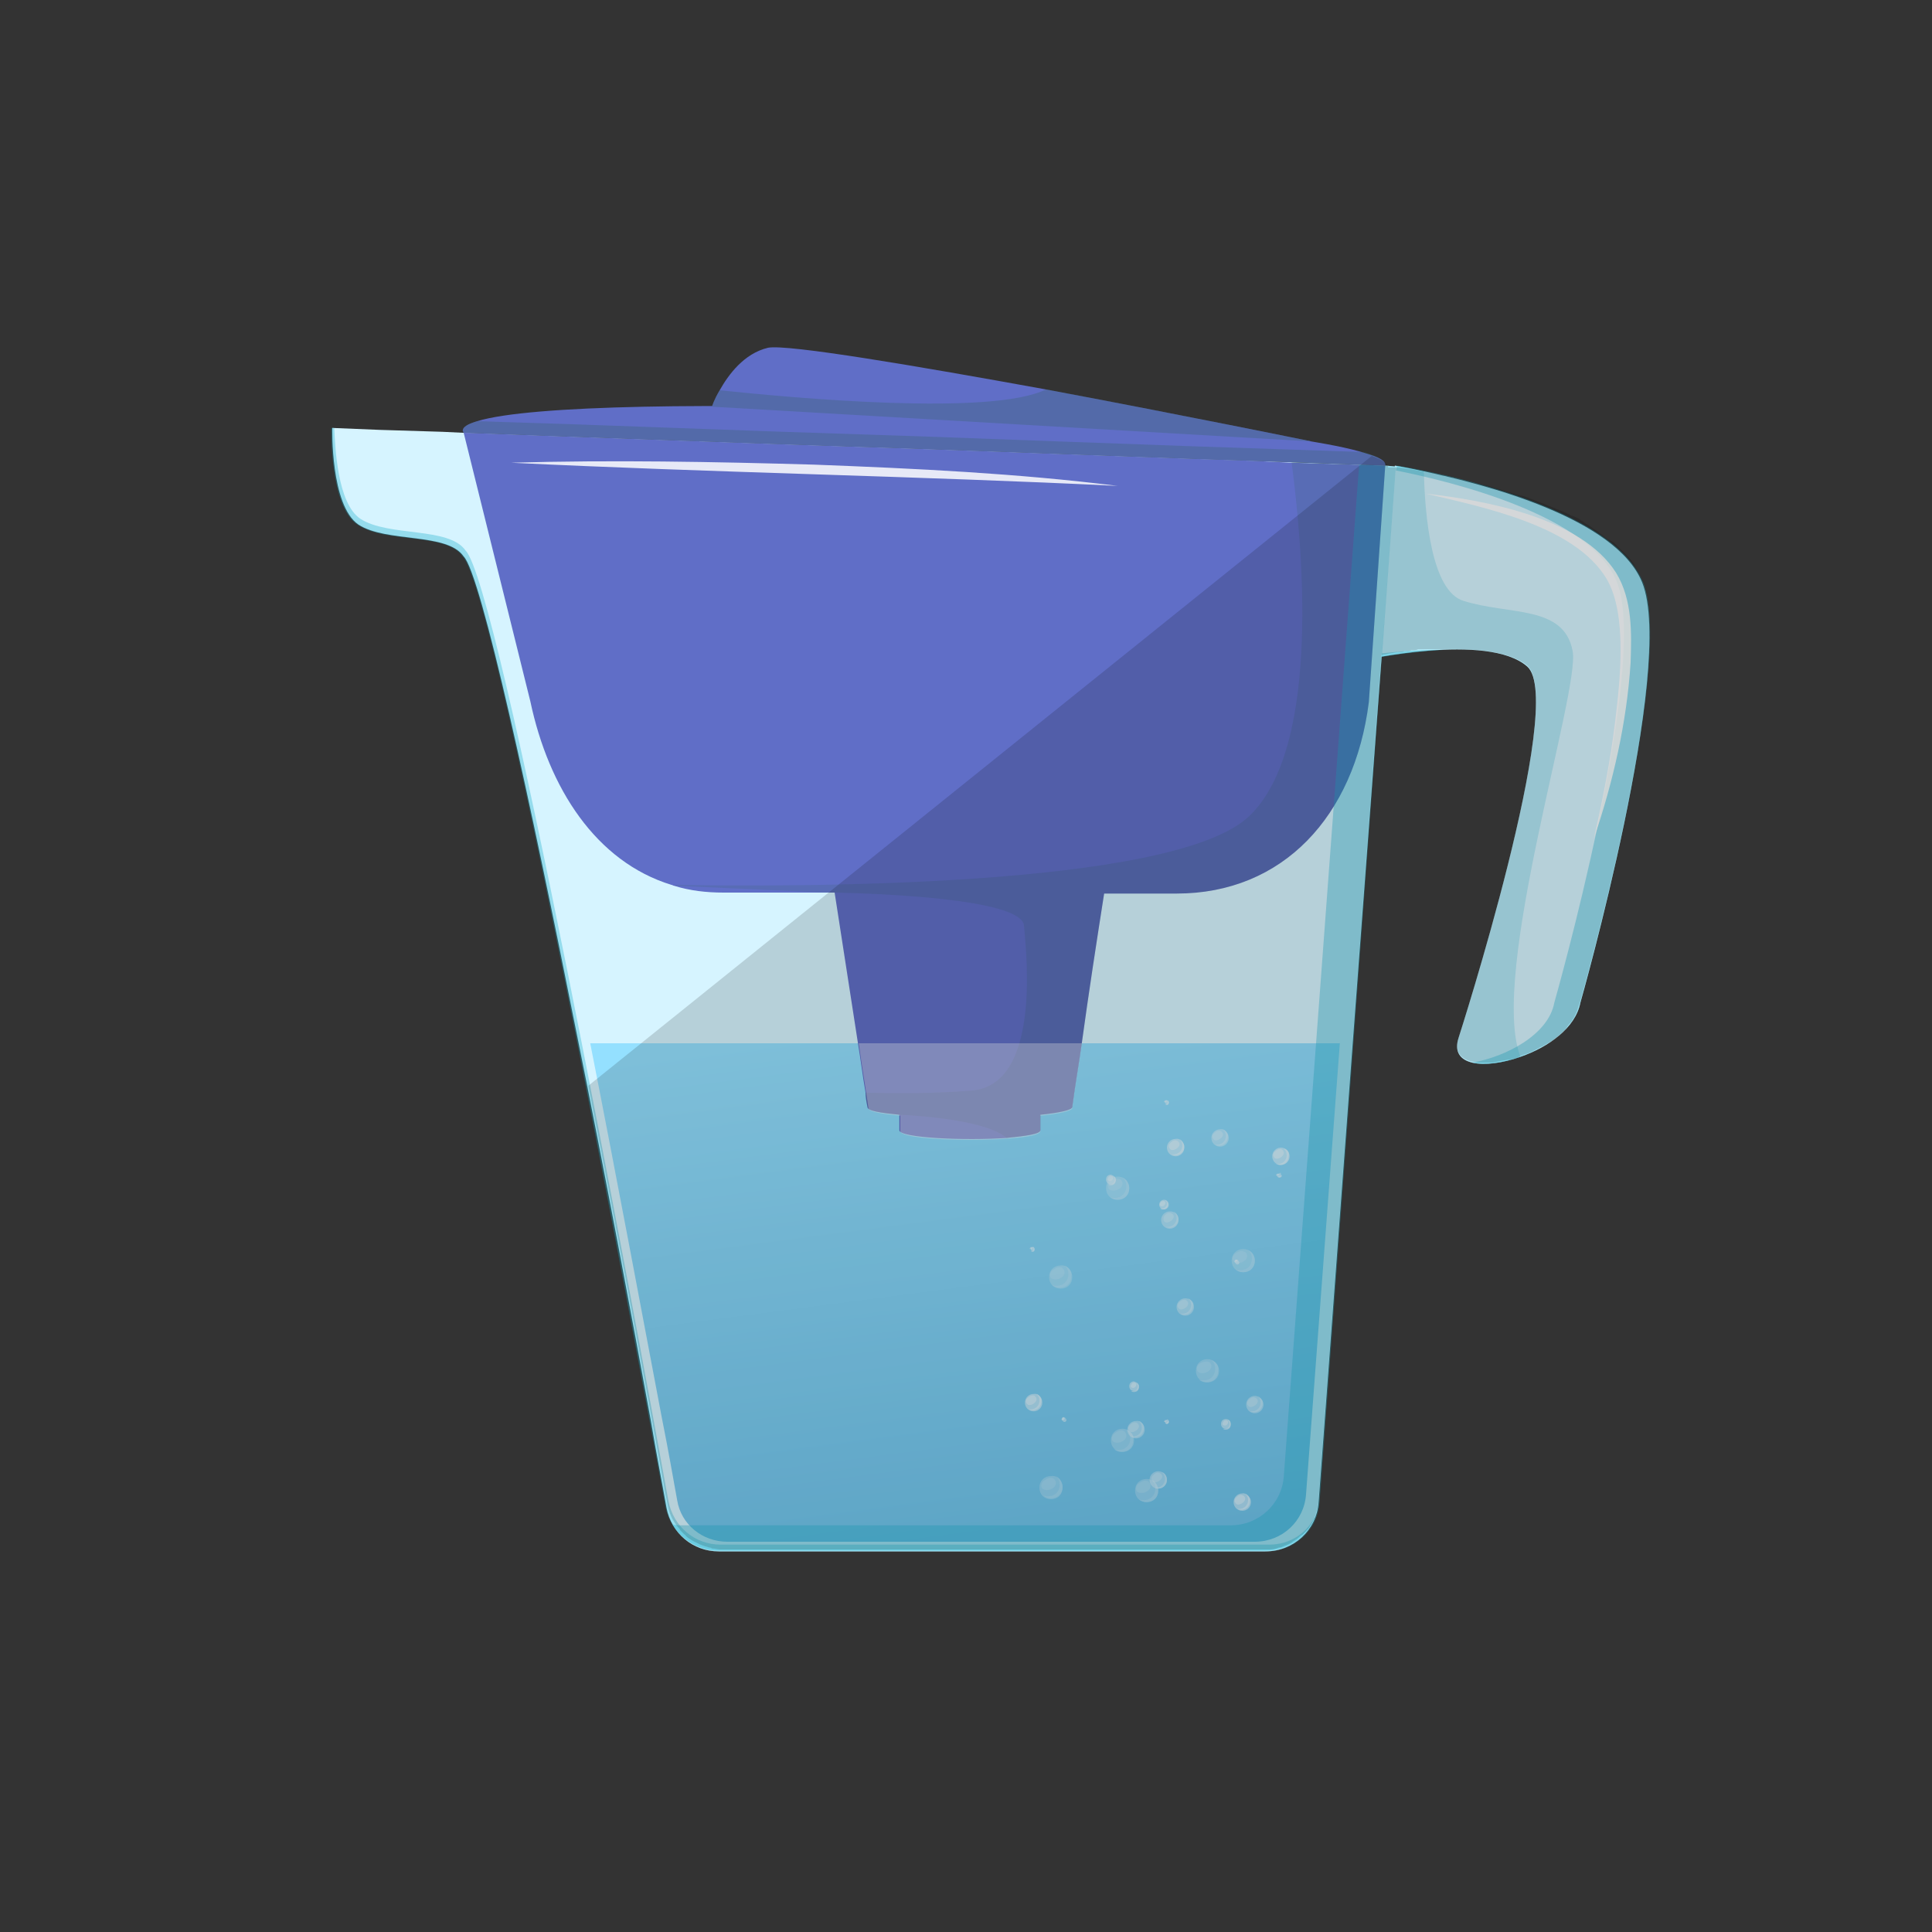
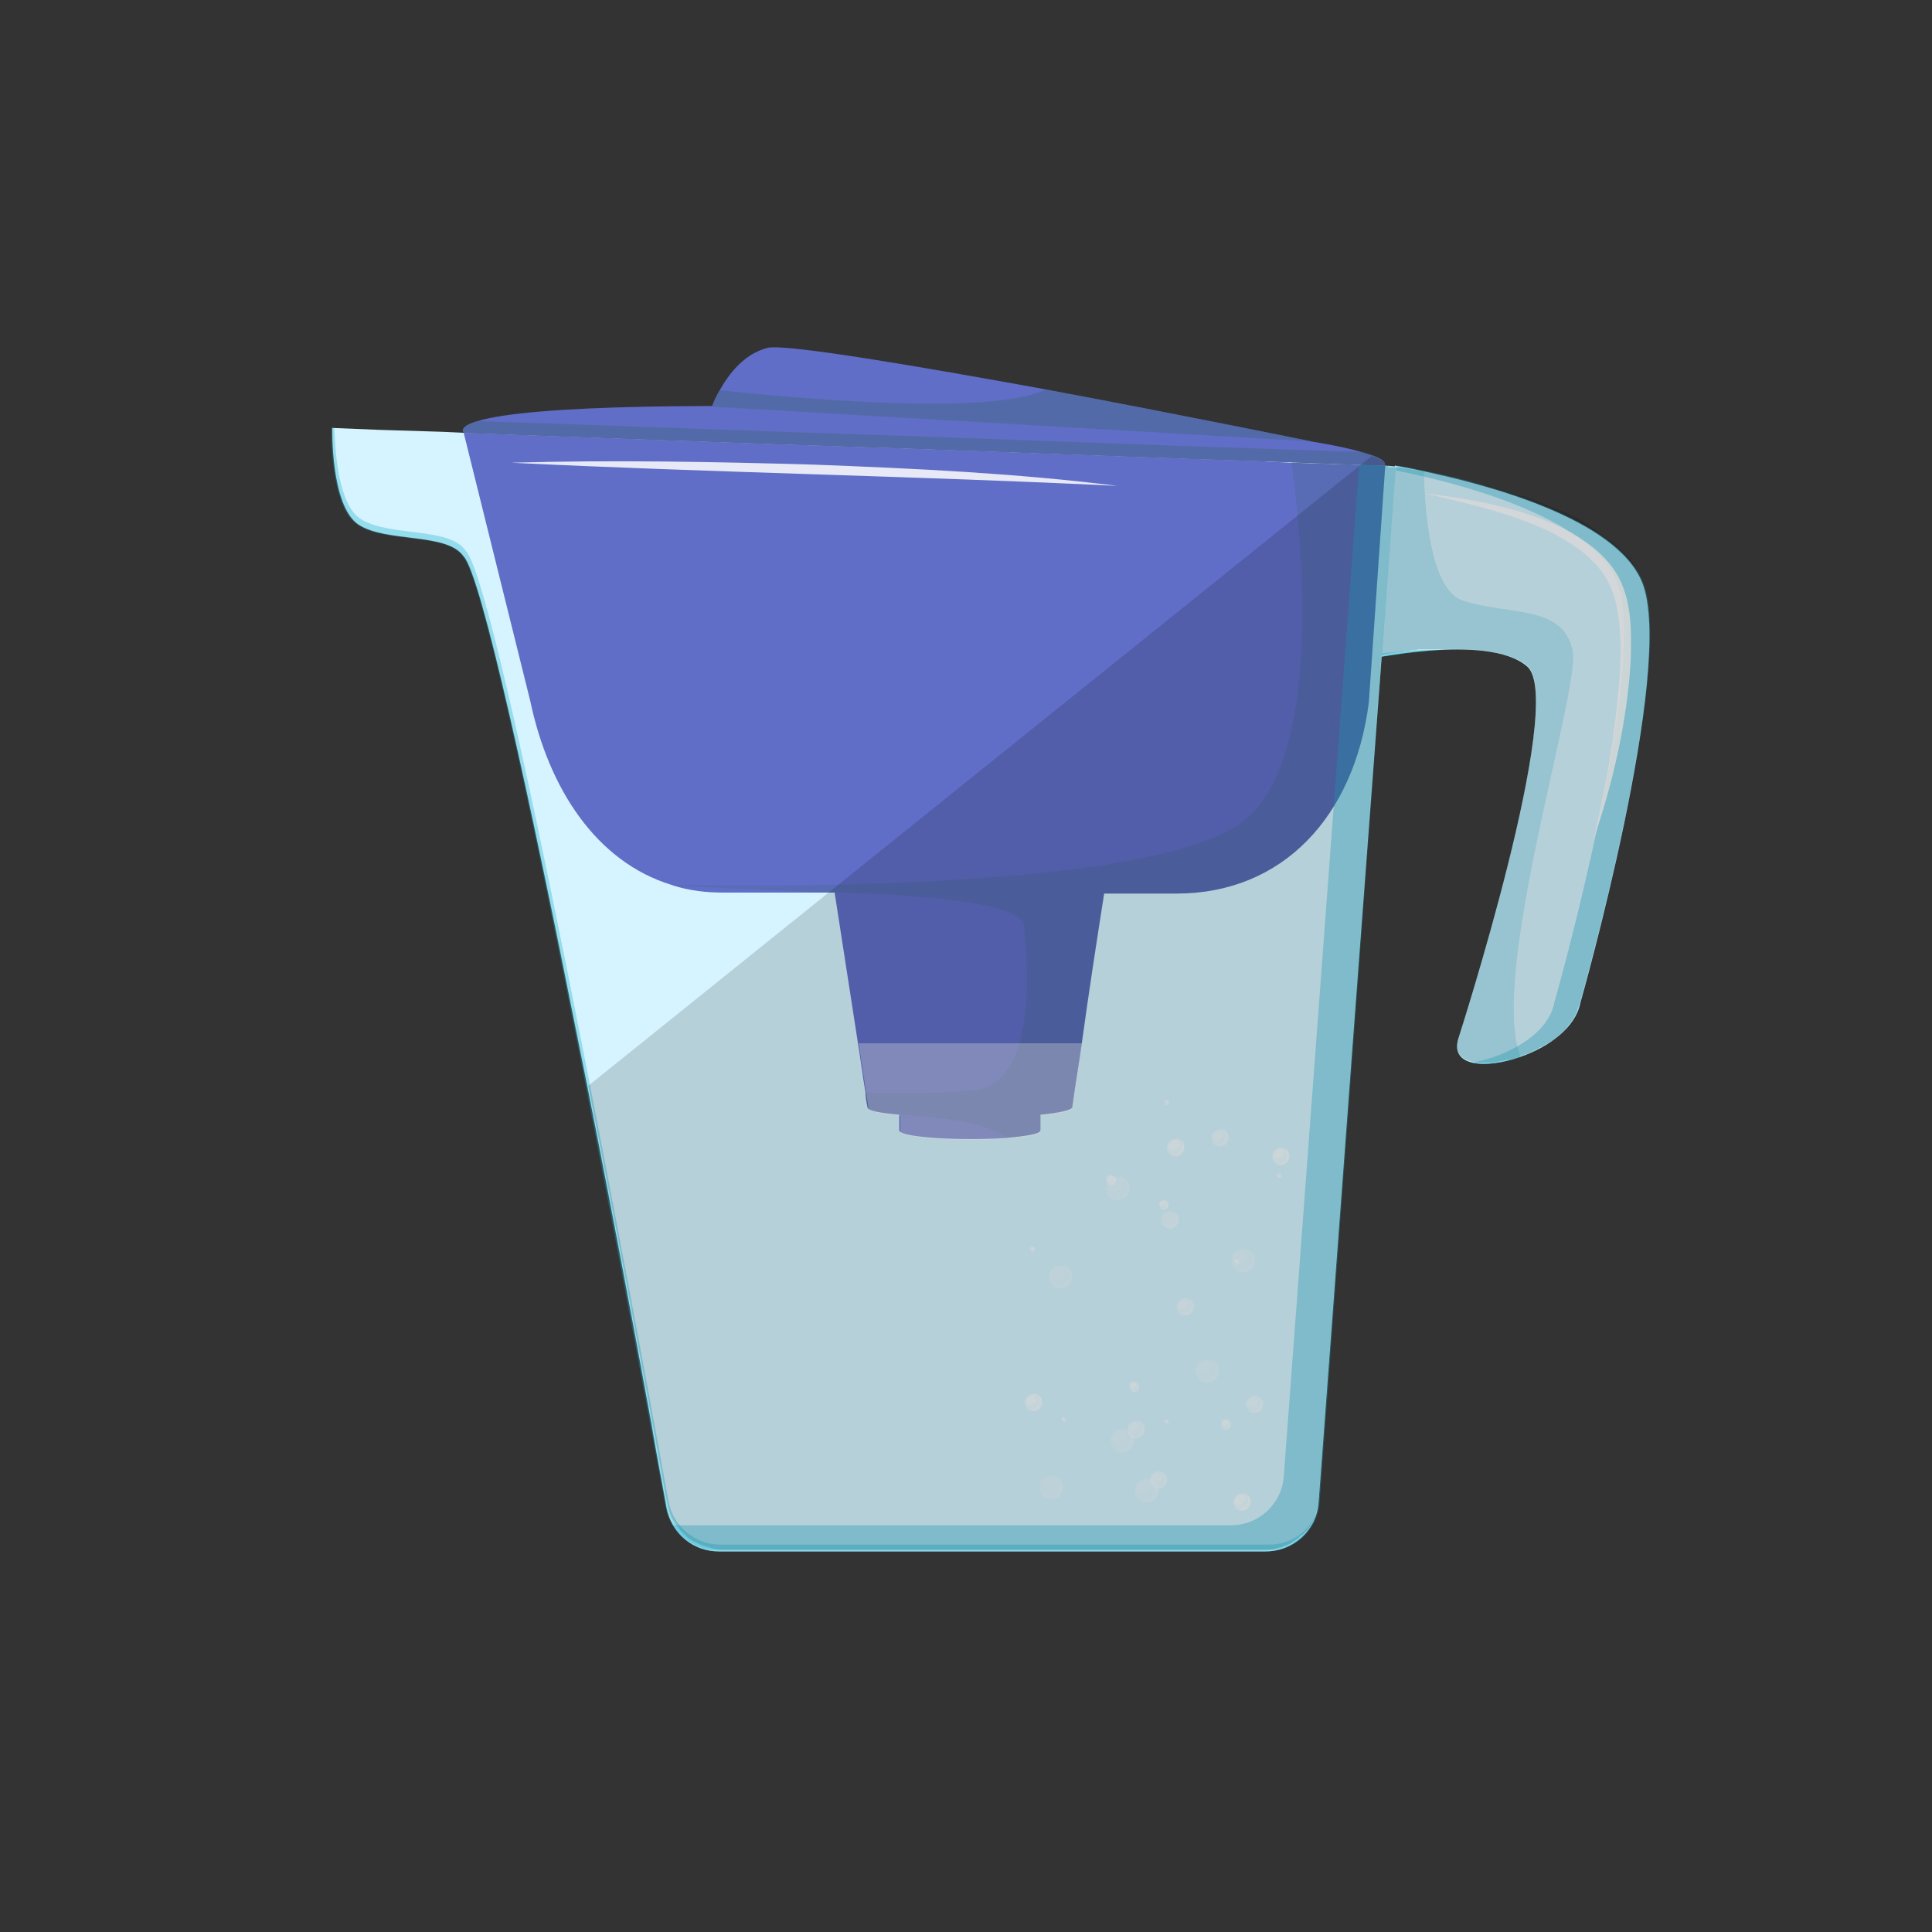
<svg xmlns="http://www.w3.org/2000/svg" version="1.1" x="0px" y="0px" viewBox="0 0 200 200" style="enable-background:new 0 0 200 200;" xml:space="preserve">
  <rect x="0" y="0" width="200" height="200" fill="#333333" stroke="none" />
  <style type="text/css">
	.st0{display:none;}
	.st1{display:inline;fill:#29768B;}
	.st2{display:inline;}
	.st3{fill:#7C7B7B;}
	.st4{opacity:0.5;fill:#525251;enable-background:new    ;}
	.st5{fill:#CECCCB;}
	.st6{fill:#A6D73E;}
	.st7{opacity:0.5;fill:#4D4C4C;enable-background:new    ;}
	.st8{fill:#188342;}
	.st9{fill:#F68838;}
	.st10{fill:#FCB941;}
	.st11{fill:#E22525;}
	.st12{fill:#F34136;}
	.st13{fill:#E7E7E7;}
	.st14{fill:#88C428;}
	.st15{fill:#A1C4E9;}
	.st16{fill:#FFCC67;}
	.st17{fill:#FFFFFF;}
	.st18{fill:#D72328;}
	.st19{fill:#E5E6E7;}
	.st20{fill:#4DA0D8;}
	.st21{fill:#525251;}
	.st22{fill:#448AB9;}
	.st23{fill:#E6E7E8;}
	.st24{fill:#333333;}
	.st25{fill:#3DADE0;}
	.st26{opacity:0.2;fill:#686969;}
	.st27{fill:#FFFFFF;enable-background:new    ;}
	.st28{enable-background:new    ;}
	.st29{fill:#E3E3E3;}
	.st30{fill:#B92A2D;}
	.st31{opacity:0.4;fill:#FFFFFF;enable-background:new    ;}
	.st32{fill:#DDB392;}
	.st33{fill:#ECC19C;}
	.st34{opacity:0.15;fill:#231F20;}
	.st35{opacity:0.1;}
	.st36{fill:#DDDDDC;}
	.st37{opacity:0.2;fill:#7C7B7B;enable-background:new    ;}
	.st38{opacity:0.5;}
	.st39{opacity:0.8;fill:#A6D73E;enable-background:new    ;}
	.st40{fill:#C8BA98;}
	.st41{fill:#B5A181;}
	.st42{fill:#A09071;}
	.st43{opacity:0.6;}
	.st44{fill:#C6C9CB;}
	.st45{fill-rule:evenodd;clip-rule:evenodd;fill:#C6C9CB;}
	.st46{fill:#C3996B;}
	.st47{fill:#FCE8D9;}
	.st48{fill:#1B75BB;}
	.st49{opacity:0.2;fill:#24231C;enable-background:new    ;}
	.st50{fill-rule:evenodd;clip-rule:evenodd;fill:#9B7C55;}
	.st51{fill:#9B7C55;}
	.st52{opacity:0.2;fill:#0F1211;enable-background:new    ;}
	.st53{fill:#FFFFFF;fill-opacity:0.505;}
	.st54{fill:#E3E3E3;enable-background:new    ;}
	.st55{fill:#86BE57;}
	.st56{fill:#74A44C;}
	.st57{opacity:5.000000e-02;fill:#333333;}
	.st58{fill:#1A70B6;}
	.st59{fill:#F6C59E;}
	.st60{fill:#503448;}
	.st61{fill:#E42D2D;}
	.st62{fill:#7F3A26;}
	.st63{fill:#C98679;}
	.st64{fill:#F4B78E;}
	.st65{fill:#B97E64;}
	.st66{fill:#A56E56;}
	.st67{fill:#F3D9D4;}
	.st68{fill:#D28D75;}
	.st69{fill:#F8E5DF;}
	.st70{fill:#F2D2CA;}
	.st71{fill:#916036;}
	.st72{fill:#EBC5BD;}
	.st73{fill:#EA6C07;}
	.st74{fill:#E33C17;}
	.st75{fill:#FCAF3A;}
	.st76{fill:#E7C7BA;}
	.st77{fill:#8F5F40;}
	.st78{fill:#8DA8A4;}
	.st79{fill:#929992;}
	.st80{fill:#914427;}
	.st81{fill:#3BA4C3;}
	.st82{fill:#B38659;}
	.st83{fill:#7C427C;}
	.st84{fill:#9B479A;}
	.st85{fill:#BE1E2D;}
	.st86{fill:#F0AE74;}
	.st87{opacity:0.43;fill:#DC9964;}
	.st88{opacity:0.43;}
	.st89{fill:#DC9964;}
	.st90{fill:#F6E2CA;}
	.st91{opacity:9.000000e-02;}
	.st92{fill:#FEEE36;}
	.st93{fill:#FFCA08;}
	.st94{fill:#F09D00;}
	.st95{fill:#FFEE34;}
	.st96{opacity:0.15;}
	.st97{opacity:5.000000e-02;}
	.st98{fill:#D8DFE1;}
	.st99{fill:#7A97AB;}
	.st100{fill:#4E738A;}
	.st101{fill:#A5BAC9;}
	.st102{fill:#CFDDBB;}
	.st103{fill:#FF8300;}
	.st104{fill:#AF3428;}
	.st105{fill:#666768;}
	.st106{fill:#4D4C4C;}
	.st107{fill-rule:evenodd;clip-rule:evenodd;}
	.st108{fill-rule:evenodd;clip-rule:evenodd;fill:#FFCA33;}
	.st109{fill:#FFFFFF;fill-opacity:0.583;}
	.st110{fill:#A6A8AB;}
	.st111{fill:#2D2D2D;}
	.st112{fill:#BE232B;}
	.st113{fill-rule:evenodd;clip-rule:evenodd;fill:#4D4C4C;}
	.st114{fill:none;stroke:#929497;stroke-width:0.129;stroke-linecap:round;stroke-miterlimit:2.892;}
	.st115{fill-opacity:0.173;}
	.st116{fill:#C7CBD5;}
	.st117{fill-rule:evenodd;clip-rule:evenodd;fill:#929497;}
	.st118{fill:#B4B4B4;}
	.st119{opacity:0.2;fill:#141411;enable-background:new    ;}
	.st120{opacity:0.15;fill:#1C1818;enable-background:new    ;}
	.st121{opacity:0.9;fill:#FFFFFF;enable-background:new    ;}
	.st122{fill:#FDD700;}
	.st123{fill:#B36C00;}
	.st124{fill:#D18F29;}
	.st125{fill:#CFCCCC;}
	.st126{fill:#A9A8A7;}
	.st127{fill:#989898;}
	.st128{fill:#686969;}
	.st129{fill:#F68637;}
	.st130{opacity:0.35;fill:#1C1717;enable-background:new    ;}
	.st131{fill:none;stroke:#FCB941;stroke-width:0.348;stroke-miterlimit:2.989;}
	.st132{fill:none;stroke:#FFCC67;stroke-width:0.477;stroke-miterlimit:2.989;}
	.st133{opacity:0.75;fill:#E2E2E1;enable-background:new    ;}
	.st134{opacity:0.15;enable-background:new    ;}
	.st135{fill:#A87C4F;}
	.st136{fill:none;stroke:#FCB941;stroke-width:0.248;stroke-miterlimit:2.671;}
	.st137{fill:none;stroke:#FFCC67;stroke-width:0.34;stroke-miterlimit:2.671;}
	.st138{fill:#51BAE6;}
	.st139{fill:#E2E2E1;}
	.st140{opacity:0.5;fill:#FFFFFF;enable-background:new    ;}
	.st141{fill:#CFCCB7;}
	.st142{fill:#F2F2F2;}
	.st143{fill:#DA9843;}
	.st144{fill:#9A1E27;}
	.st145{fill:#D7D4BD;}
	.st146{fill-rule:evenodd;clip-rule:evenodd;fill:#7C427C;}
	.st147{fill-rule:evenodd;clip-rule:evenodd;fill:#333333;}
	.st148{fill-rule:evenodd;clip-rule:evenodd;fill:#9B479A;}
	.st149{fill-rule:evenodd;clip-rule:evenodd;fill:#566C35;}
	.st150{fill-rule:evenodd;clip-rule:evenodd;fill:#8DBF44;}
	.st151{fill:#A02023;}
	.st152{fill-rule:evenodd;clip-rule:evenodd;fill:#566F32;}
	.st153{fill:#E3B4D3;}
	.st154{fill:#C098B8;}
	.st155{fill:#CCEAE9;}
	.st156{fill:#167038;}
	.st157{fill:#1C65A0;}
	.st158{fill:#D6F4FF;}
	.st159{opacity:0.35;}
	.st160{fill:#1EAFCC;}
	.st161{opacity:0.2;fill:#1EAFCC;}
	.st162{fill:url(#SVGID_1_);}
	.st163{opacity:0.75;}
	.st164{opacity:0.55;fill:#FFFFFF;}
	.st165{opacity:0.35;fill:#1EAFCC;}
	.st166{fill:#606EC7;}
	.st167{fill:#2B6150;}
	.st168{opacity:0.35;fill:#FFFFFF;}
	.st169{opacity:0.25;}
	.st170{opacity:0.85;}
</style>
  <g id="azzurro_sito" class="st0">
</g>
  <g id="illu">
</g>
  <g id="altro">
    <g>
      <path class="st158" d="M163.6,103.8c-0.5,2.6-3.3,4.6-6.2,5.6c-3.7,1.3-7.4,1-6.4-2c0,0,11.2-34.8,7.1-38.4    c-4.1-3.6-17.3-0.6-17.3-0.6l3.6-20.2c0,0,1.2,0.2,3,0.6c6.2,1.3,19.9,4.8,22.6,11.5C173.5,69,163.6,103.8,163.6,103.8z" />
      <g class="st159">
        <path class="st160" d="M141,67.9l-0.1,0.5c0,0,4.2-0.9,8.5-1.1C146.5,67.2,143.2,67.6,141,67.9z" />
        <path class="st160" d="M170.1,60.3c-3.4-8.7-25.5-12.1-25.5-12.1l-0.1,0.5c6,1.2,20.2,4.7,22.9,11.6c3.4,8.7-6.5,43.5-6.5,43.5     c-0.6,3.3-5,5.6-8.5,6.2c3.2,0.8,10.4-2,11.2-6.2C163.6,103.8,173.5,69,170.1,60.3z" />
      </g>
      <path class="st161" d="M157.4,109.4c-3.7,1.3-7.4,1-6.4-2c0,0,11.2-34.8,7.1-38.4c-4.1-3.6-17.3-0.6-17.3-0.6l3.6-20.2    c0,0,1.2,0.2,3,0.6c0.1,4.7,0.8,12.4,4.1,13.4c4.7,1.5,10.4,0.4,11.3,5.2C163.6,71.5,154.1,101,157.4,109.4z" />
      <path class="st158" d="M144.5,48.3l-4.4,58.7l-3.6,48.5c-0.2,2.9-2.6,5.1-5.5,5.1H74.4c-2.7,0-4.9-1.9-5.4-4.5    c-0.4-2.3-1-5.3-1.6-8.9c-1.9-10.4-4.7-25.4-7.7-40.2C54.9,82.9,49.8,59.4,48,57.6c-1.7-2.5-8-1.4-10.9-3.3c-2.9-2-2.7-10-2.7-10    l4.9,0.2l6.5,0.2l2.1,0.1l10.8,0.4L81.1,46l15,0.5l13.6,0.5l13.8,0.5l6,0.2l14,0.5L144.5,48.3z" />
      <linearGradient id="SVGID_1_" gradientUnits="userSpaceOnUse" x1="106.774" y1="160.441" x2="99.543" y2="105.104">
        <stop offset="0" style="stop-color:#6DC1E8" />
        <stop offset="1" style="stop-color:#94E0FF" />
      </linearGradient>
-       <path class="st162" d="M138.7,108l-3.5,46.7c-0.2,2.8-2.5,4.9-5.3,4.9H75.3c-2.6,0-4.8-1.8-5.2-4.3c-0.4-2.2-0.9-5.1-1.6-8.6    c-1.9-10-4.6-24.5-7.4-38.7H138.7z" />
      <g class="st163">
        <g class="st163">
          <path class="st164" d="M120.8,153.2c0,0.5-0.4,0.9-0.9,0.9c-0.5,0-0.9-0.4-0.9-0.9c0-0.5,0.4-0.9,0.9-0.9      C120.4,152.3,120.8,152.7,120.8,153.2z" />
          <path class="st164" d="M120.3,152.4c0.2,0.2,0.3,0.4,0.3,0.7c0,0.5-0.4,0.9-0.9,0.9c-0.1,0-0.3,0-0.4-0.1      c0.2,0.1,0.4,0.2,0.6,0.2c0.5,0,0.9-0.4,0.9-0.9C120.8,152.8,120.6,152.5,120.3,152.4z" />
          <path class="st164" d="M120.2,152.6c0.2,0.2,0.1,0.5-0.2,0.7c-0.3,0.2-0.6,0.2-0.7,0c-0.2-0.2-0.1-0.5,0.2-0.7      C119.7,152.4,120,152.4,120.2,152.6z" />
        </g>
        <g class="st38">
          <path class="st164" d="M119.9,154.3c0,0.7-0.5,1.2-1.2,1.2c-0.7,0-1.2-0.5-1.2-1.2s0.5-1.2,1.2-1.2      C119.3,153.1,119.9,153.6,119.9,154.3z" />
          <path class="st164" d="M119.2,153.2c0.3,0.2,0.4,0.6,0.4,0.9c0,0.7-0.5,1.2-1.2,1.2c-0.2,0-0.3,0-0.5-0.1      c0.2,0.2,0.5,0.3,0.8,0.3c0.7,0,1.2-0.5,1.2-1.2C119.9,153.8,119.6,153.3,119.2,153.2z" />
          <path class="st164" d="M119,153.5c0.2,0.3,0.1,0.7-0.3,0.9c-0.3,0.2-0.8,0.2-1,0c-0.2-0.3-0.1-0.7,0.3-0.9      C118.4,153.2,118.8,153.2,119,153.5z" />
        </g>
        <g class="st38">
          <path class="st164" d="M126.2,141.9c0,0.7-0.5,1.2-1.2,1.2c-0.7,0-1.2-0.5-1.2-1.2s0.5-1.2,1.2-1.2      C125.6,140.7,126.2,141.2,126.2,141.9z" />
          <path class="st164" d="M125.4,140.8c0.3,0.2,0.4,0.6,0.4,0.9c0,0.7-0.5,1.2-1.2,1.2c-0.2,0-0.3,0-0.5-0.1      c0.2,0.2,0.5,0.3,0.8,0.3c0.7,0,1.2-0.5,1.2-1.2C126.2,141.4,125.9,141,125.4,140.8z" />
          <path class="st164" d="M125.3,141.1c0.2,0.3,0.1,0.7-0.3,0.9c-0.3,0.2-0.8,0.2-1,0c-0.2-0.3-0.1-0.7,0.3-0.9      C124.7,140.9,125.1,140.9,125.3,141.1z" />
        </g>
        <g class="st38">
          <path class="st164" d="M110,154c0,0.7-0.5,1.2-1.2,1.2c-0.7,0-1.2-0.5-1.2-1.2c0-0.7,0.5-1.2,1.2-1.2      C109.5,152.7,110,153.3,110,154z" />
          <path class="st164" d="M109.3,152.8c0.3,0.2,0.4,0.6,0.4,0.9c0,0.7-0.5,1.2-1.2,1.2c-0.2,0-0.3,0-0.5-0.1      c0.2,0.2,0.5,0.3,0.8,0.3c0.7,0,1.2-0.5,1.2-1.2C110,153.5,109.7,153,109.3,152.8z" />
-           <path class="st164" d="M109.2,153.2c0.2,0.3,0.1,0.7-0.3,0.9c-0.3,0.2-0.8,0.2-1,0c-0.2-0.3-0.1-0.7,0.3-0.9      C108.6,152.9,109,152.9,109.2,153.2z" />
        </g>
        <g class="st38">
          <path class="st164" d="M117.4,149.1c0,0.7-0.5,1.2-1.2,1.2c-0.7,0-1.2-0.5-1.2-1.2c0-0.7,0.5-1.2,1.2-1.2      C116.8,147.9,117.4,148.4,117.4,149.1z" />
          <path class="st164" d="M116.6,148c0.3,0.2,0.4,0.6,0.4,0.9c0,0.7-0.5,1.2-1.2,1.2c-0.2,0-0.3,0-0.5-0.1c0.2,0.2,0.5,0.3,0.8,0.3      c0.7,0,1.2-0.5,1.2-1.2C117.4,148.6,117.1,148.2,116.6,148z" />
          <path class="st164" d="M116.5,148.3c0.2,0.3,0.1,0.7-0.3,0.9c-0.3,0.2-0.8,0.2-1,0s-0.1-0.7,0.3-0.9      C115.9,148,116.3,148,116.5,148.3z" />
        </g>
        <g class="st38">
          <path class="st164" d="M116.9,123c0,0.7-0.5,1.2-1.2,1.2s-1.2-0.5-1.2-1.2c0-0.7,0.5-1.2,1.2-1.2S116.9,122.3,116.9,123z" />
          <path class="st164" d="M116.2,121.9c0.3,0.2,0.4,0.6,0.4,0.9c0,0.7-0.5,1.2-1.2,1.2c-0.2,0-0.3,0-0.5-0.1      c0.2,0.2,0.5,0.3,0.8,0.3c0.7,0,1.2-0.5,1.2-1.2C116.9,122.5,116.6,122.1,116.2,121.9z" />
          <path class="st164" d="M116.1,122.2c0.2,0.3,0.1,0.7-0.3,0.9c-0.3,0.2-0.8,0.2-1,0c-0.2-0.3-0.1-0.7,0.3-0.9      C115.4,121.9,115.9,122,116.1,122.2z" />
        </g>
        <g class="st38">
          <path class="st164" d="M129.9,130.5c0,0.7-0.5,1.2-1.2,1.2c-0.7,0-1.2-0.5-1.2-1.2c0-0.7,0.5-1.2,1.2-1.2      C129.4,129.3,129.9,129.8,129.9,130.5z" />
          <path class="st164" d="M129.2,129.4c0.3,0.2,0.4,0.6,0.4,0.9c0,0.7-0.5,1.2-1.2,1.2c-0.2,0-0.3,0-0.5-0.1      c0.2,0.2,0.5,0.3,0.8,0.3c0.7,0,1.2-0.5,1.2-1.2C129.9,130,129.6,129.6,129.2,129.4z" />
          <path class="st164" d="M129,129.7c0.2,0.3,0.1,0.7-0.3,0.9c-0.3,0.2-0.8,0.2-1,0c-0.2-0.3-0.1-0.7,0.3-0.9      C128.4,129.4,128.8,129.5,129,129.7z" />
        </g>
        <g class="st38">
          <path class="st164" d="M111,132.2c0,0.7-0.5,1.2-1.2,1.2c-0.7,0-1.2-0.5-1.2-1.2c0-0.7,0.5-1.2,1.2-1.2      C110.4,130.9,111,131.5,111,132.2z" />
          <path class="st164" d="M110.2,131c0.3,0.2,0.4,0.6,0.4,0.9c0,0.7-0.5,1.2-1.2,1.2c-0.2,0-0.3,0-0.5-0.1c0.2,0.2,0.5,0.3,0.8,0.3      c0.7,0,1.2-0.5,1.2-1.2C111,131.7,110.7,131.2,110.2,131z" />
          <path class="st164" d="M110.1,131.4c0.2,0.3,0.1,0.7-0.3,0.9c-0.3,0.2-0.8,0.2-1,0c-0.2-0.3-0.1-0.7,0.3-0.9      C109.5,131.1,109.9,131.1,110.1,131.4z" />
        </g>
        <g>
          <path class="st164" d="M107.9,145.2c0,0.5-0.4,0.9-0.9,0.9c-0.5,0-0.9-0.4-0.9-0.9c0-0.5,0.4-0.9,0.9-0.9      C107.4,144.2,107.9,144.6,107.9,145.2z" />
          <path class="st164" d="M107.3,144.3c0.2,0.2,0.3,0.4,0.3,0.7c0,0.5-0.4,0.9-0.9,0.9c-0.1,0-0.3,0-0.4-0.1      c0.2,0.1,0.4,0.2,0.6,0.2c0.5,0,0.9-0.4,0.9-0.9C107.9,144.8,107.6,144.4,107.3,144.3z" />
          <path class="st164" d="M107.2,144.6c0.2,0.2,0.1,0.5-0.2,0.7c-0.3,0.2-0.6,0.2-0.7,0c-0.2-0.2-0.1-0.5,0.2-0.7      S107.1,144.4,107.2,144.6z" />
        </g>
        <g>
          <path class="st164" d="M122.6,118.8c0,0.5-0.4,0.9-0.9,0.9c-0.5,0-0.9-0.4-0.9-0.9c0-0.5,0.4-0.9,0.9-0.9      C122.2,117.8,122.6,118.3,122.6,118.8z" />
          <path class="st164" d="M122.1,117.9c0.2,0.2,0.3,0.4,0.3,0.7c0,0.5-0.4,0.9-0.9,0.9c-0.1,0-0.3,0-0.4-0.1      c0.2,0.1,0.4,0.2,0.6,0.2c0.5,0,0.9-0.4,0.9-0.9C122.6,118.4,122.4,118.1,122.1,117.9z" />
          <path class="st164" d="M122,118.2c0.2,0.2,0.1,0.5-0.2,0.7c-0.3,0.2-0.6,0.2-0.7,0c-0.2-0.2-0.1-0.5,0.2-0.7      C121.5,118,121.8,118,122,118.2z" />
        </g>
        <g>
          <circle class="st164" cx="132.6" cy="119.7" r="0.9" />
          <path class="st164" d="M132.9,118.9c0.2,0.2,0.3,0.4,0.3,0.7c0,0.5-0.4,0.9-0.9,0.9c-0.1,0-0.3,0-0.4-0.1      c0.2,0.1,0.4,0.2,0.6,0.2c0.5,0,0.9-0.4,0.9-0.9C133.5,119.3,133.3,119,132.9,118.9z" />
          <path class="st164" d="M132.8,119.1c0.2,0.2,0.1,0.5-0.2,0.7c-0.3,0.2-0.6,0.2-0.7,0c-0.2-0.2-0.1-0.5,0.2-0.7      C132.4,118.9,132.7,118.9,132.8,119.1z" />
        </g>
        <g class="st163">
          <path class="st164" d="M122,126.3c0,0.5-0.4,0.9-0.9,0.9s-0.9-0.4-0.9-0.9c0-0.5,0.4-0.9,0.9-0.9S122,125.7,122,126.3z" />
          <path class="st164" d="M121.5,125.4c0.2,0.2,0.3,0.4,0.3,0.7c0,0.5-0.4,0.9-0.9,0.9c-0.1,0-0.3,0-0.4-0.1      c0.2,0.1,0.4,0.2,0.6,0.2c0.5,0,0.9-0.4,0.9-0.9C122,125.9,121.8,125.6,121.5,125.4z" />
-           <path class="st164" d="M121.4,125.7c0.2,0.2,0.1,0.5-0.2,0.7c-0.3,0.2-0.6,0.2-0.7,0s-0.1-0.5,0.2-0.7      C120.9,125.5,121.2,125.5,121.4,125.7z" />
        </g>
        <g class="st163">
          <path class="st164" d="M123.6,135.3c0,0.5-0.4,0.9-0.9,0.9c-0.5,0-0.9-0.4-0.9-0.9c0-0.5,0.4-0.9,0.9-0.9      C123.2,134.4,123.6,134.8,123.6,135.3z" />
          <path class="st164" d="M123,134.4c0.2,0.2,0.3,0.4,0.3,0.7c0,0.5-0.4,0.9-0.9,0.9c-0.1,0-0.3,0-0.4-0.1c0.2,0.1,0.4,0.2,0.6,0.2      c0.5,0,0.9-0.4,0.9-0.9C123.6,134.9,123.4,134.6,123,134.4z" />
          <path class="st164" d="M122.9,134.7c0.2,0.2,0.1,0.5-0.2,0.7c-0.3,0.2-0.6,0.2-0.7,0c-0.2-0.2-0.1-0.5,0.2-0.7      C122.4,134.5,122.8,134.5,122.9,134.7z" />
        </g>
        <g class="st163">
          <path class="st164" d="M127.2,117.8c0,0.5-0.4,0.9-0.9,0.9c-0.5,0-0.9-0.4-0.9-0.9s0.4-0.9,0.9-0.9      C126.8,116.8,127.2,117.3,127.2,117.8z" />
          <path class="st164" d="M126.6,116.9c0.2,0.2,0.3,0.4,0.3,0.7c0,0.5-0.4,0.9-0.9,0.9c-0.1,0-0.3,0-0.4-0.1      c0.2,0.1,0.4,0.2,0.6,0.2c0.5,0,0.9-0.4,0.9-0.9C127.2,117.4,126.9,117.1,126.6,116.9z" />
          <path class="st164" d="M126.5,117.2c0.2,0.2,0.1,0.5-0.2,0.7s-0.6,0.2-0.7,0c-0.2-0.2-0.1-0.5,0.2-0.7      C126,117,126.4,117,126.5,117.2z" />
        </g>
        <g class="st163">
          <path class="st164" d="M130.8,145.4c0,0.5-0.4,0.9-0.9,0.9c-0.5,0-0.9-0.4-0.9-0.9c0-0.5,0.4-0.9,0.9-0.9      C130.3,144.5,130.8,144.9,130.8,145.4z" />
          <path class="st164" d="M130.2,144.5c0.2,0.2,0.3,0.4,0.3,0.7c0,0.5-0.4,0.9-0.9,0.9c-0.1,0-0.3,0-0.4-0.1      c0.2,0.1,0.4,0.2,0.6,0.2c0.5,0,0.9-0.4,0.9-0.9C130.8,145,130.5,144.7,130.2,144.5z" />
          <path class="st164" d="M130.1,144.8c0.2,0.2,0.1,0.5-0.2,0.7c-0.3,0.2-0.6,0.2-0.7,0c-0.2-0.2-0.1-0.5,0.2-0.7      C129.6,144.6,129.9,144.6,130.1,144.8z" />
        </g>
        <g class="st163">
          <path class="st164" d="M118.5,148c0,0.5-0.4,0.9-0.9,0.9c-0.5,0-0.9-0.4-0.9-0.9c0-0.5,0.4-0.9,0.9-0.9      C118,147,118.5,147.4,118.5,148z" />
          <path class="st164" d="M117.9,147.1c0.2,0.2,0.3,0.4,0.3,0.7c0,0.5-0.4,0.9-0.9,0.9c-0.1,0-0.3,0-0.4-0.1      c0.2,0.1,0.4,0.2,0.6,0.2c0.5,0,0.9-0.4,0.9-0.9C118.5,147.6,118.2,147.2,117.9,147.1z" />
          <path class="st164" d="M117.8,147.4c0.2,0.2,0.1,0.5-0.2,0.7c-0.3,0.2-0.6,0.2-0.7,0c-0.2-0.2-0.1-0.5,0.2-0.7      C117.3,147.2,117.7,147.2,117.8,147.4z" />
        </g>
        <g>
          <path class="st164" d="M129.5,155.5c0,0.5-0.4,0.9-0.9,0.9c-0.5,0-0.9-0.4-0.9-0.9c0-0.5,0.4-0.9,0.9-0.9      C129,154.5,129.5,155,129.5,155.5z" />
          <path class="st164" d="M128.9,154.6c0.2,0.2,0.3,0.4,0.3,0.7c0,0.5-0.4,0.9-0.9,0.9c-0.1,0-0.3,0-0.4-0.1      c0.2,0.1,0.4,0.2,0.6,0.2c0.5,0,0.9-0.4,0.9-0.9C129.5,155.1,129.2,154.8,128.9,154.6z" />
          <path class="st164" d="M128.8,154.9c0.2,0.2,0.1,0.5-0.2,0.7c-0.3,0.2-0.6,0.2-0.7,0c-0.2-0.2-0.1-0.5,0.2-0.7      C128.3,154.7,128.6,154.7,128.8,154.9z" />
        </g>
        <g>
          <path class="st164" d="M127.4,147.4c0,0.3-0.2,0.5-0.5,0.5c-0.3,0-0.5-0.2-0.5-0.5c0-0.3,0.2-0.5,0.5-0.5      C127.2,146.9,127.4,147.1,127.4,147.4z" />
          <path class="st164" d="M127.1,147c0.1,0.1,0.2,0.2,0.2,0.4c0,0.3-0.2,0.5-0.5,0.5c-0.1,0-0.1,0-0.2,0c0.1,0.1,0.2,0.1,0.3,0.1      c0.3,0,0.5-0.2,0.5-0.5C127.4,147.2,127.3,147,127.1,147z" />
          <path class="st164" d="M127.1,147.1c0.1,0.1,0,0.3-0.1,0.4c-0.1,0.1-0.3,0.1-0.4,0c-0.1-0.1,0-0.3,0.1-0.4      C126.8,147,127,147,127.1,147.1z" />
        </g>
        <g>
          <path class="st164" d="M121,147.2c0,0.1-0.1,0.2-0.2,0.2c-0.1,0-0.2-0.1-0.2-0.2c0-0.1,0.1-0.2,0.2-0.2      C120.9,146.9,121,147,121,147.2z" />
-           <path class="st164" d="M120.8,146.9c0.1,0,0.1,0.1,0.1,0.2c0,0.1-0.1,0.2-0.2,0.2c0,0-0.1,0-0.1,0c0,0,0.1,0.1,0.2,0.1      c0.1,0,0.2-0.1,0.2-0.2C121,147.1,120.9,147,120.8,146.9z" />
          <path class="st164" d="M120.8,147c0,0.1,0,0.1-0.1,0.2c-0.1,0-0.1,0-0.2,0c0-0.1,0-0.1,0.1-0.2C120.7,147,120.8,147,120.8,147z" />
        </g>
        <g>
          <path class="st164" d="M110.3,146.9c0,0.1-0.1,0.2-0.2,0.2c-0.1,0-0.2-0.1-0.2-0.2c0-0.1,0.1-0.2,0.2-0.2      C110.2,146.7,110.3,146.8,110.3,146.9z" />
          <path class="st164" d="M110.2,146.7c0.1,0,0.1,0.1,0.1,0.2c0,0.1-0.1,0.2-0.2,0.2c0,0-0.1,0-0.1,0c0,0,0.1,0.1,0.2,0.1      c0.1,0,0.2-0.1,0.2-0.2C110.3,146.8,110.3,146.7,110.2,146.7z" />
          <path class="st164" d="M110.2,146.8c0,0.1,0,0.1-0.1,0.2c-0.1,0-0.1,0-0.2,0c0-0.1,0-0.1,0.1-0.2      C110,146.7,110.1,146.7,110.2,146.8z" />
        </g>
        <g>
          <path class="st164" d="M121,114.1c0,0.1-0.1,0.2-0.2,0.2c-0.1,0-0.2-0.1-0.2-0.2c0-0.1,0.1-0.2,0.2-0.2      C120.9,113.9,121,114,121,114.1z" />
          <path class="st164" d="M120.8,113.9c0.1,0,0.1,0.1,0.1,0.2c0,0.1-0.1,0.2-0.2,0.2c0,0-0.1,0-0.1,0c0,0,0.1,0.1,0.2,0.1      c0.1,0,0.2-0.1,0.2-0.2C121,114,120.9,113.9,120.8,113.9z" />
          <path class="st164" d="M120.8,113.9c0,0.1,0,0.1-0.1,0.2c-0.1,0-0.1,0-0.2,0c0-0.1,0-0.1,0.1-0.2      C120.7,113.9,120.8,113.9,120.8,113.9z" />
        </g>
        <g>
          <path class="st164" d="M128.2,130.6c0,0.1-0.1,0.2-0.2,0.2s-0.2-0.1-0.2-0.2c0-0.1,0.1-0.2,0.2-0.2S128.2,130.5,128.2,130.6z" />
          <path class="st164" d="M128.1,130.4c0.1,0,0.1,0.1,0.1,0.2c0,0.1-0.1,0.2-0.2,0.2c0,0-0.1,0-0.1,0c0,0,0.1,0.1,0.2,0.1      c0.1,0,0.2-0.1,0.2-0.2C128.2,130.5,128.2,130.4,128.1,130.4z" />
          <path class="st164" d="M128.1,130.4c0,0.1,0,0.1-0.1,0.2c-0.1,0-0.1,0-0.2,0c0-0.1,0-0.1,0.1-0.2      C127.9,130.4,128,130.4,128.1,130.4z" />
        </g>
        <g>
          <path class="st164" d="M107.1,129.3c0,0.1-0.1,0.2-0.2,0.2c-0.1,0-0.2-0.1-0.2-0.2s0.1-0.2,0.2-0.2      C107,129,107.1,129.2,107.1,129.3z" />
          <path class="st164" d="M106.9,129.1c0.1,0,0.1,0.1,0.1,0.2c0,0.1-0.1,0.2-0.2,0.2c0,0-0.1,0-0.1,0c0,0,0.1,0.1,0.2,0.1      c0.1,0,0.2-0.1,0.2-0.2C107.1,129.2,107,129.1,106.9,129.1z" />
          <path class="st164" d="M106.9,129.1c0,0.1,0,0.1-0.1,0.2c-0.1,0-0.1,0-0.2,0c0-0.1,0-0.1,0.1-0.2      C106.8,129.1,106.9,129.1,106.9,129.1z" />
        </g>
        <g>
          <path class="st164" d="M132.6,121.7c0,0.1-0.1,0.2-0.2,0.2c-0.1,0-0.2-0.1-0.2-0.2c0-0.1,0.1-0.2,0.2-0.2      C132.5,121.4,132.6,121.5,132.6,121.7z" />
          <path class="st164" d="M132.5,121.4c0.1,0,0.1,0.1,0.1,0.2c0,0.1-0.1,0.2-0.2,0.2c0,0-0.1,0-0.1,0c0,0,0.1,0.1,0.2,0.1      c0.1,0,0.2-0.1,0.2-0.2C132.6,121.6,132.5,121.5,132.5,121.4z" />
          <path class="st164" d="M132.4,121.5c0,0.1,0,0.1-0.1,0.2c-0.1,0-0.1,0-0.2,0c0-0.1,0-0.1,0.1-0.2      C132.3,121.5,132.4,121.5,132.4,121.5z" />
        </g>
        <g>
          <path class="st164" d="M117.9,143.5c0,0.3-0.2,0.5-0.5,0.5c-0.3,0-0.5-0.2-0.5-0.5s0.2-0.5,0.5-0.5      C117.7,143.1,117.9,143.3,117.9,143.5z" />
          <path class="st164" d="M117.6,143.1c0.1,0.1,0.2,0.2,0.2,0.4c0,0.3-0.2,0.5-0.5,0.5c-0.1,0-0.1,0-0.2,0c0.1,0.1,0.2,0.1,0.3,0.1      c0.3,0,0.5-0.2,0.5-0.5C117.9,143.3,117.8,143.2,117.6,143.1z" />
          <path class="st164" d="M117.6,143.2c0.1,0.1,0,0.3-0.1,0.4c-0.1,0.1-0.3,0.1-0.4,0s0-0.3,0.1-0.4      C117.3,143.1,117.5,143.1,117.6,143.2z" />
        </g>
        <g>
          <circle class="st164" cx="120.5" cy="124.7" r="0.5" />
          <path class="st164" d="M120.6,124.2c0.1,0.1,0.2,0.2,0.2,0.4c0,0.3-0.2,0.5-0.5,0.5c-0.1,0-0.1,0-0.2,0c0.1,0.1,0.2,0.1,0.3,0.1      c0.3,0,0.5-0.2,0.5-0.5C120.9,124.5,120.8,124.3,120.6,124.2z" />
          <path class="st164" d="M120.6,124.4c0.1,0.1,0,0.3-0.1,0.4c-0.1,0.1-0.3,0.1-0.4,0c-0.1-0.1,0-0.3,0.1-0.4      C120.4,124.3,120.5,124.3,120.6,124.4z" />
        </g>
        <g>
          <path class="st164" d="M115.5,122.1c0,0.3-0.2,0.5-0.5,0.5c-0.3,0-0.5-0.2-0.5-0.5c0-0.3,0.2-0.5,0.5-0.5      C115.3,121.7,115.5,121.9,115.5,122.1z" />
          <path class="st164" d="M115.2,121.7c0.1,0.1,0.2,0.2,0.2,0.4c0,0.3-0.2,0.5-0.5,0.5c-0.1,0-0.1,0-0.2,0c0.1,0.1,0.2,0.1,0.3,0.1      c0.3,0,0.5-0.2,0.5-0.5C115.5,121.9,115.4,121.8,115.2,121.7z" />
          <path class="st164" d="M115.2,121.8c0.1,0.1,0,0.3-0.1,0.4c-0.1,0.1-0.3,0.1-0.4,0c-0.1-0.1,0-0.3,0.1-0.4      C114.9,121.7,115.1,121.7,115.2,121.8z" />
        </g>
      </g>
      <path class="st165" d="M131.4,159.9H74.6c-2.7,0-4.9-1.9-5.4-4.5C65.7,136,51.6,60.3,48.2,57c-1.7-2.5-8-1.4-10.9-3.3    c-2.4-1.6-2.6-7.5-2.7-9.4l-0.3,0c0,0-0.2,8.1,2.7,10c2.9,2,9.2,0.8,10.9,3.3c3.4,3.3,17.4,79,21,98.4c0.5,2.6,2.8,4.5,5.4,4.5    h56.7c2.4,0,4.5-1.5,5.2-3.7C135.4,158.7,133.5,159.9,131.4,159.9z" />
      <path class="st166" d="M143.4,48.2l-14-0.5l-6-0.2L109.7,47l-13.6-0.5l-15-0.5l-22.3-0.8L48,44.8l-0.1-0.2c0-0.4,0.5-0.7,1.5-1    c11-3.4,78.9-0.8,91.9,3.3C142.7,47.3,143.5,47.7,143.4,48.2z" />
      <path class="st166" d="M135.8,45.7l-62.1-3.6c0,0,0.2-0.7,0.8-1.7c0.9-1.6,2.5-3.8,5-4.4c2-0.4,15.5,1.9,28.7,4.3    C122.1,42.9,135.8,45.7,135.8,45.7z" />
      <path class="st166" d="M143.4,48.2l-1.7,24.5c-1.5,11.8-8.9,19.8-19.9,19.8l-7.5,0c-0.8,5.1-1.6,10.3-2.3,15.4    c-0.3,2.2-0.7,4.4-1,6.7c0,0.3-1.3,0.6-3.3,0.8v1.6c0,0.4-1.5,0.6-3.5,0.8c-4.3,0.3-11.1,0-11.1-0.8v-1.6c-2-0.2-3.3-0.4-3.3-0.8    c-0.1-0.5-0.2-1-0.2-1.5c-0.3-1.7-0.5-3.4-0.8-5.2c-0.8-5.2-1.6-10.3-2.4-15.5c0,0,0,0,0,0l-0.8,0c-0.2,0-0.3,0-0.3,0l-10.4,0    c-1.8,0-3.5-0.2-5.1-0.7c-0.1,0-0.2-0.1-0.3-0.1c-7.8-2.4-12.7-10-14.6-19L48,44.8l10.8,0.4L81.1,46l15,0.5l13.6,0.5l13.8,0.5    l6,0.2l4.2,0.2L143.4,48.2z" />
      <g class="st96">
        <path class="st167" d="M143.4,48.2l-1.7,24.5c-1.5,11.8-8.9,19.8-19.9,19.8l-7.5,0c-0.8,5.1-1.6,10.3-2.3,15.4     c-0.3,2.2-0.7,4.4-1,6.7c0,0.3-1.3,0.6-3.3,0.8v1.6c0,0.4-1.5,0.6-3.5,0.8c-2.4-2.1-11.1-2.4-11.1-2.4c-2-0.2-3.3-0.4-3.3-0.8     c-0.1-0.5-0.2-1-0.2-1.5c3.1,0.1,7.2,0.1,10.9-0.2c7.2-0.5,5.8-13.8,5.5-17.1c-0.3-2.8-15.3-3.3-19.5-3.4c-0.3,0-0.6,0-0.8,0     c-0.2,0-0.3,0-0.3,0l-15.4-0.7c-0.1,0-0.2-0.1-0.3-0.1c12,0.2,51.7,0.4,59.6-7.1c7.7-7.3,5.4-29,4.4-36.7L143.4,48.2z" />
      </g>
      <path class="st168" d="M112,108c-0.3,2.2-0.7,4.4-1,6.7c0,0.3-1.3,0.6-3.3,0.8v1.6c0,1.2-14.5,1.2-14.5,0v-1.6    c-2-0.2-3.3-0.4-3.3-0.8c-0.3-2.2-0.7-4.4-1-6.7H112z" />
      <g class="st159">
        <path class="st160" d="M143.4,48.2l-2.7-0.1l-7.8,104.7c-0.2,2.9-2.6,5.1-5.5,5.1H70.7c-0.4,0-0.8,0-1.1-0.1     c1,1.7,2.8,2.8,4.8,2.8h56.7c2.9,0,5.3-2.2,5.5-5.1l7.9-107.2L143.4,48.2z" />
      </g>
      <g class="st169">
        <path class="st167" d="M143.4,48.2l-14-0.5l-6-0.2L109.7,47l-13.6-0.5l-15-0.5l-22.3-0.8L48,44.8l-0.1-0.2c0-0.4,0.5-0.7,1.5-1     l9.4,0.3l22.3,0.8l15,0.5l13.6,0.5l13.8,0.5l6,0.2l11.8,0.4C142.7,47.3,143.5,47.7,143.4,48.2z" />
      </g>
      <g class="st169">
        <path class="st167" d="M135.8,45.7l-62.1-3.6c0,0,0.2-0.7,0.8-1.7c7.7,0.8,28.2,2.7,33.8-0.1C122.1,42.9,135.8,45.7,135.8,45.7z" />
      </g>
      <g class="st170">
        <path class="st17" d="M52.9,47.9c10.5-0.3,21-0.1,31.4,0.2c10.5,0.4,21,0.9,31.4,2.2C95.5,49.3,73.2,48.9,52.9,47.9L52.9,47.9z" />
      </g>
      <g class="st170">
        <path class="st17" d="M147.6,51.1c6.2,0.7,16.1,2.5,19.7,8.2c1.7,2.8,1.6,6.2,1.5,9.3c-0.4,6.2-1.8,12.3-3.8,18.2     c0.9-4,1.7-8,2.2-12.1c0.5-4.2,1.3-11.1-0.9-14.8C163,54.4,153.5,52.5,147.6,51.1L147.6,51.1z" />
      </g>
    </g>
    <path class="st96" d="M68.7,153.6c0.1,0.8,0.3,1.5,0.4,2.1c0.1,0.6,0.3,1.2,0.6,1.7c0,0,0,0,0,0c0,0,0,0,0,0   c0.1,0.1,0.1,0.2,0.2,0.3c0.1,0.2,0.2,0.3,0.3,0.4c0.1,0.1,0.2,0.2,0.2,0.3c0.1,0.1,0.2,0.2,0.4,0.4c0.1,0.1,0.2,0.1,0.2,0.2   c0.2,0.2,0.4,0.3,0.7,0.5c0.1,0,0.1,0.1,0.2,0.1c0.2,0.1,0.4,0.2,0.6,0.3c0.1,0,0.2,0.1,0.3,0.1c0.2,0.1,0.4,0.1,0.6,0.2   c0.1,0,0.2,0,0.3,0.1c0.3,0,0.6,0.1,0.8,0.1c0,0,0,0,0,0h56.7c0,0,0,0,0,0c0.3,0,0.6,0,0.9-0.1c0.1,0,0.2-0.1,0.3-0.1   c0.2,0,0.4-0.1,0.6-0.2c0.1,0,0.2-0.1,0.3-0.1c0.2-0.1,0.4-0.2,0.5-0.3c0.1-0.1,0.2-0.1,0.3-0.2c0.2-0.1,0.3-0.2,0.5-0.4   c0.1-0.1,0.2-0.1,0.3-0.2c0.2-0.2,0.4-0.4,0.6-0.6c0-0.1,0.1-0.1,0.1-0.2c0.2-0.2,0.3-0.5,0.4-0.7c0.1-0.1,0.1-0.2,0.1-0.3   c0.1-0.1,0.1-0.3,0.2-0.4c0,0,0,0.1-0.1,0.1c0.2-0.5,0.3-1,0.3-1.5l3.6-48.5l2.9-38.9c0.5-0.1,1.1-0.2,1.7-0.3c0,0,0.1,0,0.1,0   c0.2,0,0.4,0,0.6-0.1c0.1,0,0.1,0,0.2,0c0.2,0,0.3,0,0.5-0.1c0.1,0,0.1,0,0.2,0c0.2,0,0.3,0,0.5-0.1c0.1,0,0.2,0,0.2,0   c0.2,0,0.3,0,0.5,0c0.1,0,0.2,0,0.3,0c0.2,0,0.4,0,0.5,0c0.1,0,0.2,0,0.2,0c0.2,0,0.5,0,0.7,0c3.4-0.1,7.1,0.2,8.9,1.7   c4.1,3.6-7.1,38.4-7.1,38.4c-0.5,1.4,0.1,2.3,1.4,2.6c0,0,0,0,0,0c0,0,0,0,0,0c0.2,0,0.4,0.1,0.6,0.1c0,0,0.1,0,0.1,0   c0.2,0,0.4,0,0.5,0c0.1,0,0.1,0,0.2,0c0.2,0,0.4,0,0.6,0c0,0,0.1,0,0.1,0c0.5-0.1,1-0.2,1.6-0.3c0.1,0,0.1,0,0.2,0   c0.2-0.1,0.5-0.1,0.7-0.2c0.1,0,0.1,0,0.2-0.1c0.1,0,0.1,0,0.2-0.1c0.1,0,0.2-0.1,0.3-0.1c0.2-0.1,0.4-0.1,0.6-0.2   c0.1-0.1,0.3-0.1,0.4-0.2c0.2-0.1,0.4-0.2,0.6-0.3c0.1-0.1,0.2-0.1,0.4-0.2c0.2-0.1,0.5-0.3,0.7-0.4c0.1,0,0.1-0.1,0.2-0.1   c0.3-0.2,0.6-0.4,0.8-0.6c0.1-0.1,0.1-0.1,0.2-0.2c0.2-0.2,0.4-0.3,0.5-0.5c0.1-0.1,0.1-0.2,0.2-0.3c0.1-0.2,0.3-0.3,0.4-0.5   c0.1-0.1,0.1-0.2,0.2-0.3c0.1-0.2,0.2-0.4,0.3-0.6c0-0.1,0.1-0.2,0.1-0.3c0.1-0.3,0.2-0.6,0.3-0.9c0,0,9.3-32.6,6.7-42.6   c-0.1-0.3-0.2-0.6-0.3-0.9c-0.1-0.2-0.2-0.5-0.3-0.7c0-0.1-0.1-0.1-0.1-0.2c-0.1-0.2-0.2-0.3-0.3-0.5c0-0.1-0.1-0.1-0.1-0.2   c-0.1-0.2-0.3-0.4-0.4-0.6c0,0-0.1-0.1-0.1-0.1c-0.2-0.2-0.4-0.4-0.6-0.6c-0.1-0.1-0.1-0.1-0.2-0.2c-0.2-0.2-0.3-0.3-0.5-0.5   c-0.1-0.1-0.1-0.1-0.2-0.2c-0.2-0.2-0.4-0.3-0.6-0.4c-0.1,0-0.1-0.1-0.2-0.1c-0.3-0.2-0.5-0.4-0.8-0.6c0,0-0.1-0.1-0.1-0.1   c-0.2-0.2-0.5-0.3-0.7-0.5c-0.1-0.1-0.2-0.1-0.3-0.2c-0.2-0.1-0.4-0.2-0.6-0.4c-0.1-0.1-0.2-0.1-0.3-0.2c-0.3-0.2-0.6-0.3-0.8-0.4   c0,0-0.1,0-0.1,0c-0.3-0.2-0.6-0.3-1-0.5c-0.1,0-0.2-0.1-0.3-0.1c-0.2-0.1-0.5-0.2-0.7-0.3c-0.1,0-0.2-0.1-0.3-0.1   c-0.2-0.1-0.5-0.2-0.7-0.3c-0.1,0-0.2-0.1-0.3-0.1c-0.3-0.1-0.7-0.3-1-0.4c-0.1,0-0.2-0.1-0.3-0.1c-0.2-0.1-0.5-0.2-0.7-0.2   c-0.1,0-0.3-0.1-0.4-0.1c-0.2-0.1-0.4-0.1-0.6-0.2c-0.1,0-0.3-0.1-0.4-0.1c-0.3-0.1-0.6-0.2-0.9-0.3c-0.1,0-0.3-0.1-0.4-0.1   c-0.2-0.1-0.4-0.1-0.6-0.2c-0.2,0-0.3-0.1-0.4-0.1c-0.2,0-0.3-0.1-0.5-0.1c-0.2,0-0.3-0.1-0.5-0.1c-0.2,0-0.3-0.1-0.5-0.1   c-0.3-0.1-0.5-0.1-0.8-0.2c-0.1,0-0.3-0.1-0.4-0.1c-0.2,0-0.3-0.1-0.5-0.1c-0.1,0-0.2-0.1-0.3-0.1c-0.2,0-0.3-0.1-0.5-0.1   c-0.1,0-0.2,0-0.3-0.1c-0.6-0.1-1.1-0.2-1.6-0.3c0,0-0.1,0-0.1,0c0,0,0,0,0,0c-1.8-0.4-2.9-0.5-2.9-0.5v0h0v0l-1.1,0   c0-0.4-0.6-0.8-1.7-1.2l-81.1,65.2C64.1,128.5,67.1,144.8,68.7,153.6z" />
  </g>
</svg>